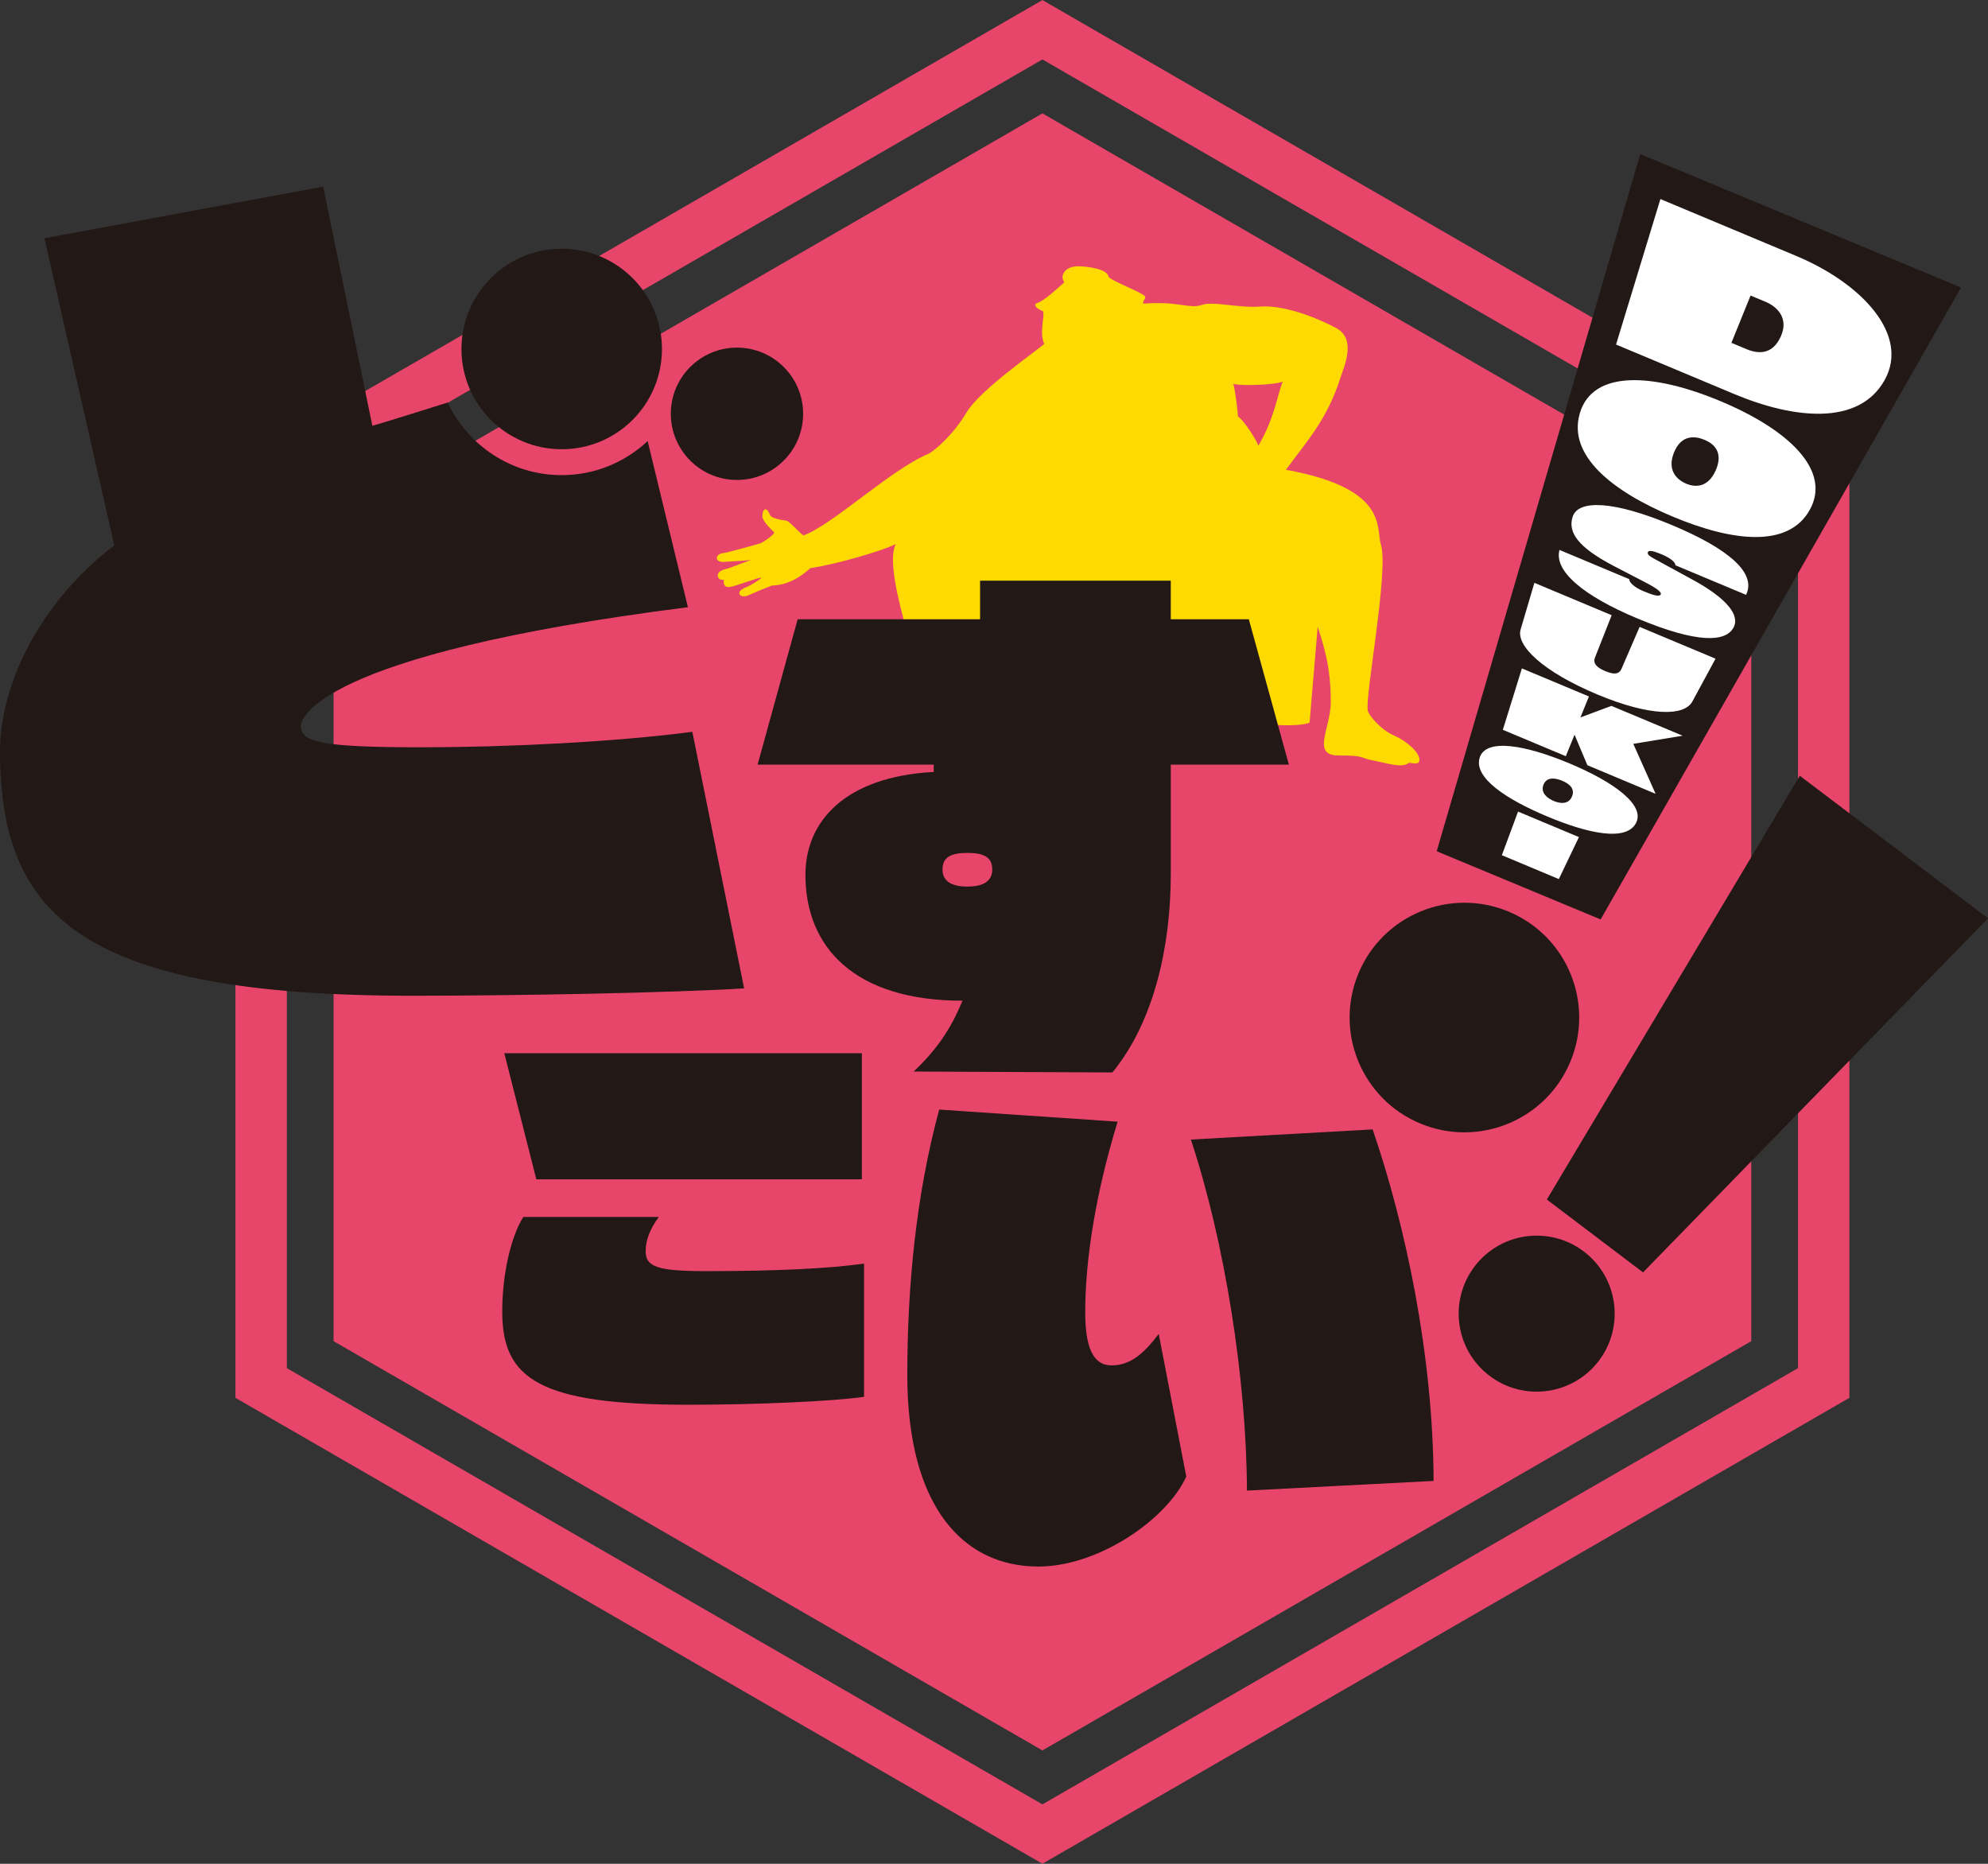
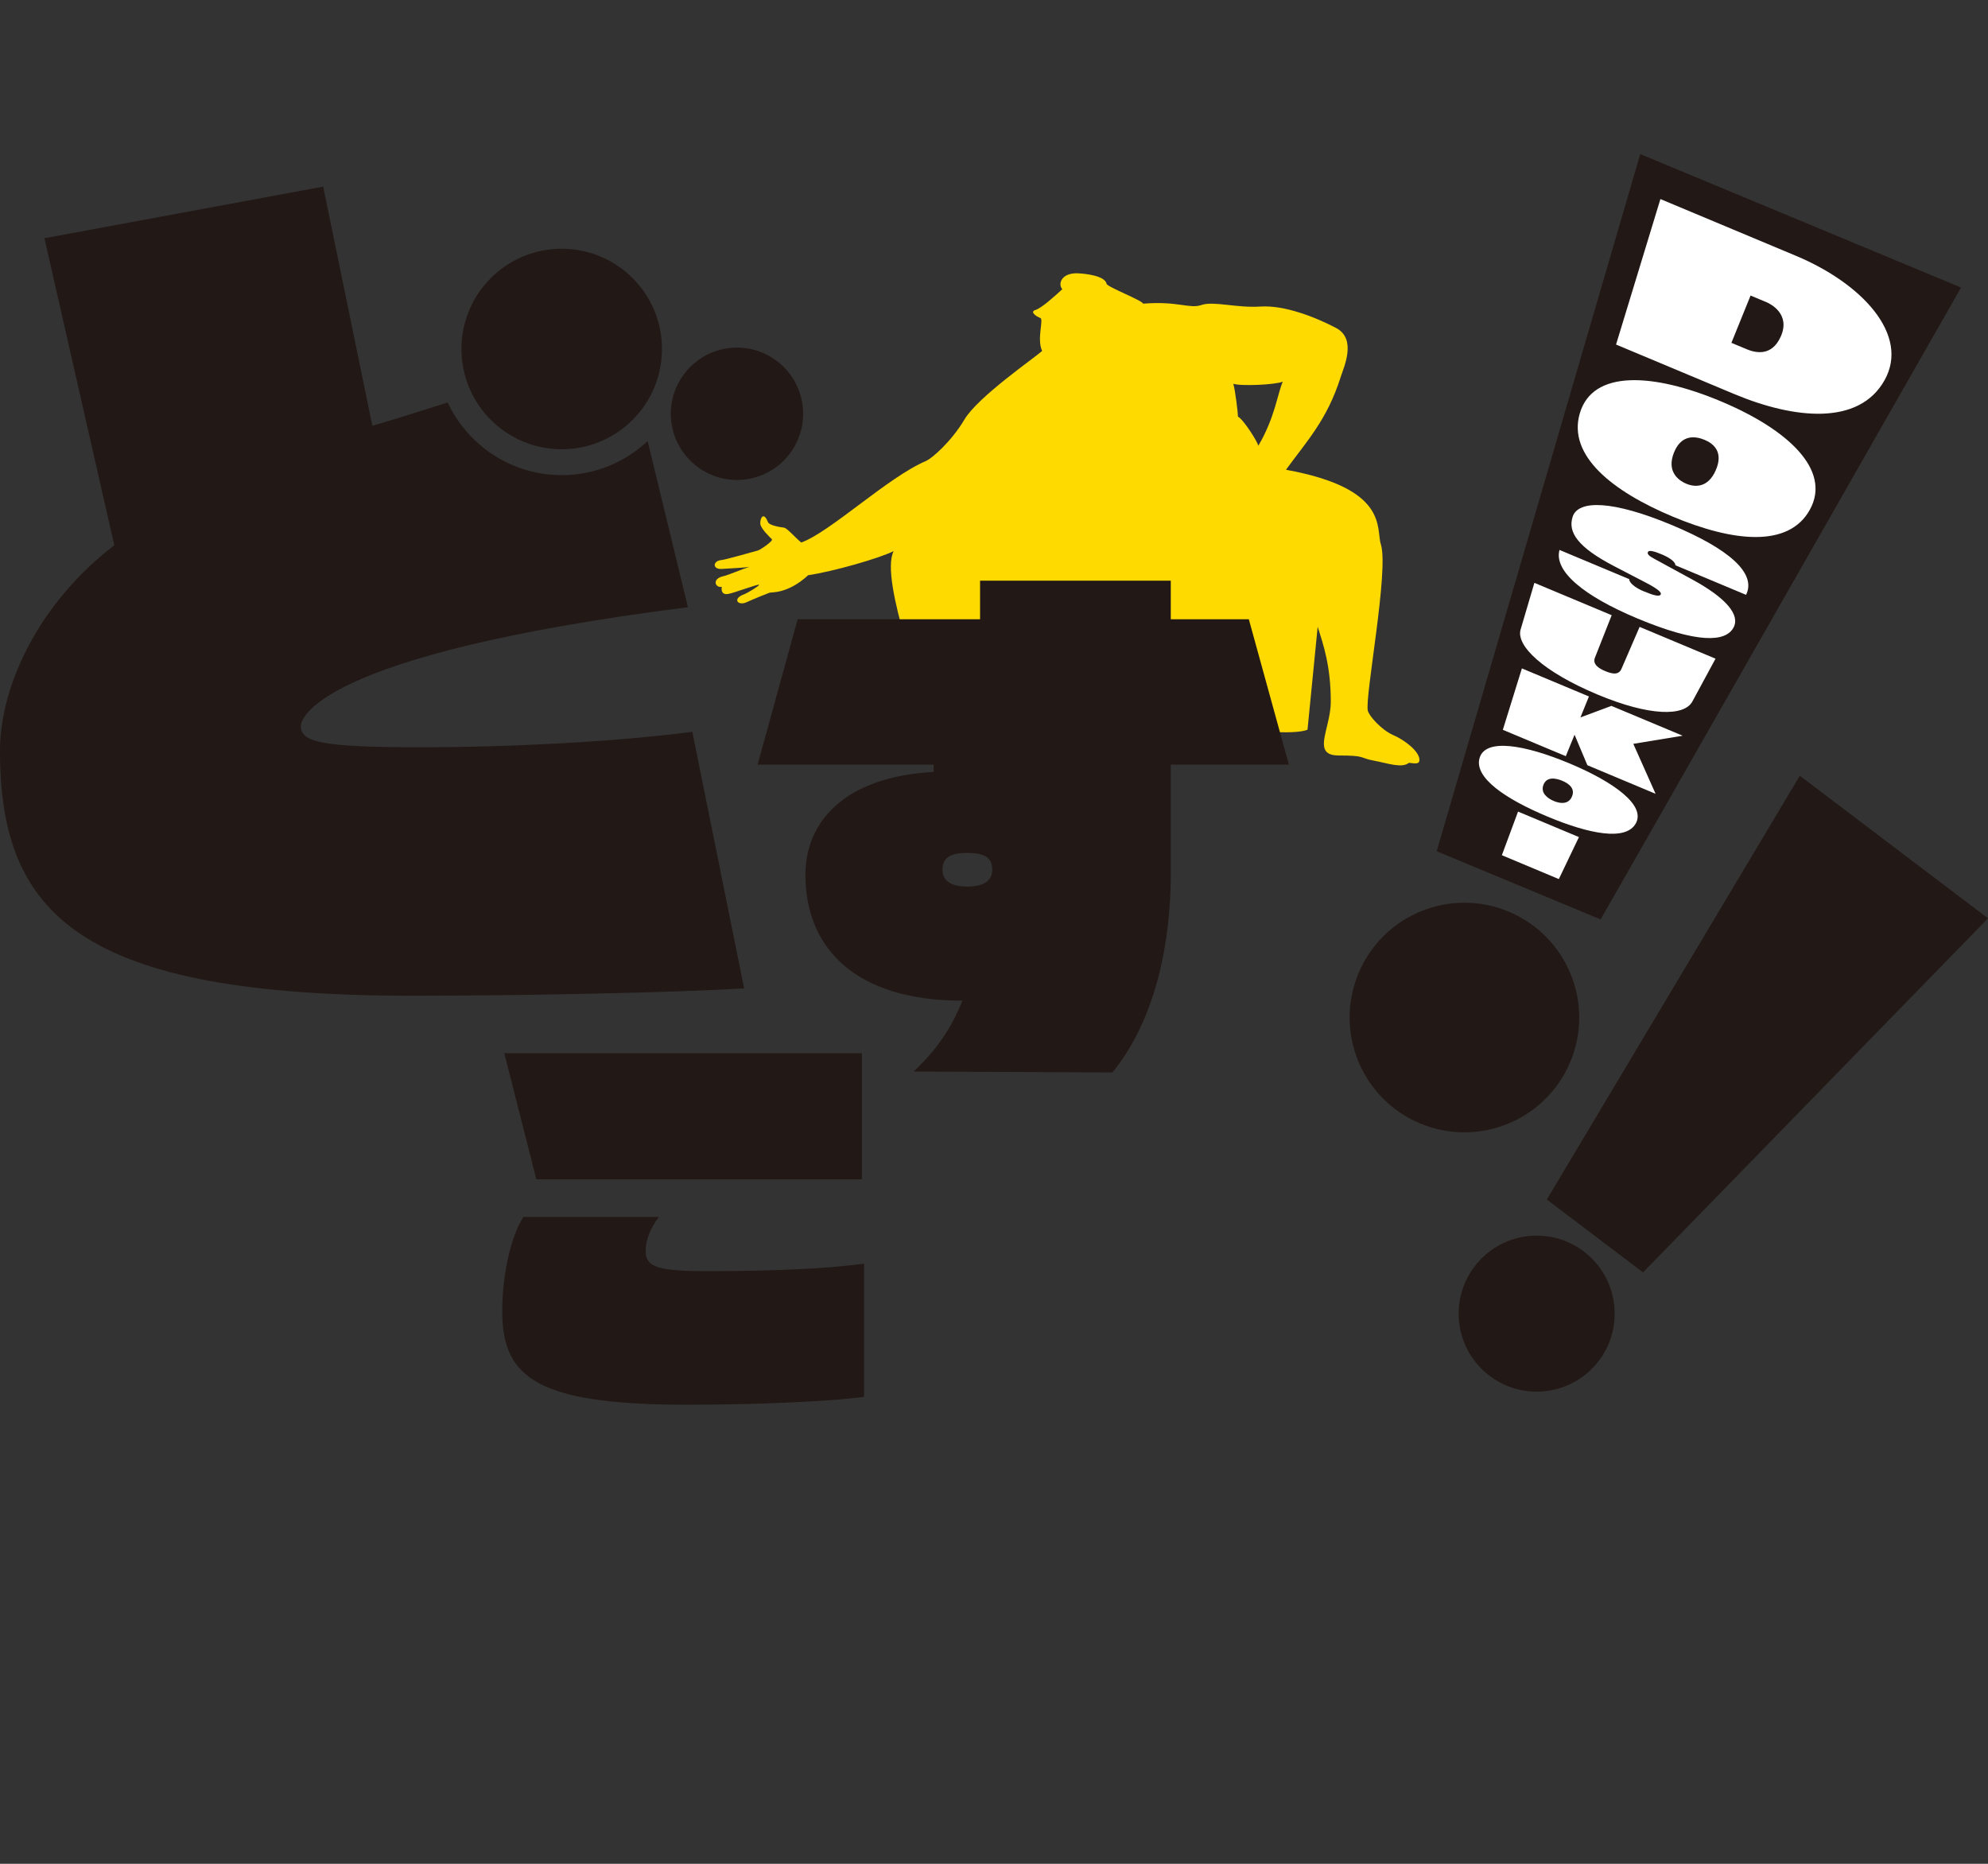
<svg xmlns="http://www.w3.org/2000/svg" version="1.1" id="レイヤー_1" x="0px" y="0px" viewBox="0 0 160 150" style="enable-background:new 0 0 160 150;" xml:space="preserve">
  <rect x="0" y="0" width="160" height="150" fill="#333333" stroke="none" />
  <style type="text/css">
	.st0{fill:#E8456B;}
	.st1{fill:#FFDA01;}
	.st2{fill:#221815;}
	.st3{fill:#FFFFFF;}
</style>
  <g>
-     <path class="st0" d="M83.897,149.995l-64.948-37.497V37.503L83.897,0.005l64.948,37.498v74.995L83.897,149.995z M23.086,110.109   l60.811,35.109l60.811-35.109V39.892L83.897,4.783L23.086,39.892V110.109z" />
-     <polygon class="st0" points="26.847,42.063 26.847,107.938 83.897,140.876 140.947,107.938 140.947,42.063 83.897,9.125  " />
-     <path class="st1" d="M101.272,35.877c-0.042-0.294-1.175-2.098-1.636-2.35c0-0.252-0.211-2.098-0.378-2.643   c0.587,0.21,3.399,0.084,3.986-0.168C102.825,31.638,102.615,33.61,101.272,35.877 M106.05,50.444   c0.473,1.48,1.055,3.174,1.055,6.036c0,0.587-0.119,1.175-0.246,1.72l-0.045,0.189c-0.326,1.363-0.625,2.413,0.921,2.413   c2.224,0,1.637,0.19,2.812,0.41c1.176,0.219,2.267,0.639,2.854,0.178c0.587,0.084,0.828,0.088,0.839-0.221   c0.024-0.66-1.133-1.584-2.098-2.003c-0.965-0.42-1.963-1.554-2.056-1.972c-0.252-1.133,1.714-11.29,1.049-13.386   c-0.409-1.291,0.672-4.491-7.637-6.001c1.678-2.308,3.315-4.017,4.406-7.47c0.252-0.797,1.314-3.057-0.378-3.945   c-1.678-0.88-4.154-1.846-6.084-1.721c-1.93,0.126-3.777-0.461-4.742-0.126c-0.966,0.336-1.889-0.335-4.7-0.105   c0-0.357,0.21-0.314,0.168-0.566c-0.042-0.252-2.888-1.348-2.937-1.595c-0.126-0.63-1.586-0.813-2.286-0.848   c-1.359-0.066-1.656,0.868-1.278,1.279c-0.591,0.541-1.673,1.525-2.165,1.672c-0.492,0.148,0.098,0.541,0.393,0.64   c0.295,0.098-0.304,1.708,0.148,2.656c-0.59,0.541-5.166,3.69-6.248,5.51c-1.082,1.821-2.646,3.154-3.099,3.345   c-3.033,1.28-7.731,5.74-10.041,6.563c-0.444-0.355-1.139-1.162-1.38-1.195c-0.398-0.053-1.194-0.185-1.301-0.451   c-0.372-0.929-0.663-0.236-0.61,0.16c0.053,0.398,0.796,1.088,0.929,1.221c0.133,0.133-0.929,0.85-1.115,0.903   c-0.186,0.053-2.649,0.751-2.919,0.77c-0.744,0.053-0.77,0.77,0,0.717c0.72-0.05,1.95-0.1,2.237-0.171   c-0.62,0.195-1.727,0.673-2.104,0.755c-0.982,0.212-0.637,0.982-0.133,0.85c-0.054,0.318,0.026,0.663,0.504,0.583   c0.478-0.079,2.442-0.823,2.495-0.743c0.054,0.08-0.988,0.692-1.168,0.755c-1.035,0.36-0.531,0.971,0.16,0.653   c0.557-0.257,1.698-0.717,1.858-0.77c0.16-0.053,1.46,0.106,3.106-1.407c1.992-0.292,5.708-1.353,6.876-1.938   c-1.194,2.339,2.813,12.273,2.564,13.061c-0.369,1.171-4.128,2.589-4.19,3.019c-1.787,0.186-1.171,0.925,0.185,0.925   c0.558,0,0.986,0.246,2.589,0c1.602-0.246,3.635,0.123,4.621-0.123c0.986-0.247,1.048-1.295,0.432-3.082l-0.11-0.317   c0,0-0.329-2.66,0.069-5.33l1.89,6.662c0,0,8.237-2.734,16.034-1.184c7.796,1.549,9.226,0.74,9.226,0.74L106.05,50.444z" />
+     <path class="st1" d="M101.272,35.877c-0.042-0.294-1.175-2.098-1.636-2.35c0-0.252-0.211-2.098-0.378-2.643   c0.587,0.21,3.399,0.084,3.986-0.168C102.825,31.638,102.615,33.61,101.272,35.877 M106.05,50.444   c0.473,1.48,1.055,3.174,1.055,6.036c0,0.587-0.119,1.175-0.246,1.72l-0.045,0.189c-0.326,1.363-0.625,2.413,0.921,2.413   c2.224,0,1.637,0.19,2.812,0.41c1.176,0.219,2.267,0.639,2.854,0.178c0.587,0.084,0.828,0.088,0.839-0.221   c0.024-0.66-1.133-1.584-2.098-2.003c-0.965-0.42-1.963-1.554-2.056-1.972c-0.252-1.133,1.714-11.29,1.049-13.386   c-0.409-1.291,0.672-4.491-7.637-6.001c1.678-2.308,3.315-4.017,4.406-7.47c0.252-0.797,1.314-3.057-0.378-3.945   c-1.678-0.88-4.154-1.846-6.084-1.721c-1.93,0.126-3.777-0.461-4.742-0.126c-0.966,0.336-1.889-0.335-4.7-0.105   c-0.042-0.252-2.888-1.348-2.937-1.595c-0.126-0.63-1.586-0.813-2.286-0.848   c-1.359-0.066-1.656,0.868-1.278,1.279c-0.591,0.541-1.673,1.525-2.165,1.672c-0.492,0.148,0.098,0.541,0.393,0.64   c0.295,0.098-0.304,1.708,0.148,2.656c-0.59,0.541-5.166,3.69-6.248,5.51c-1.082,1.821-2.646,3.154-3.099,3.345   c-3.033,1.28-7.731,5.74-10.041,6.563c-0.444-0.355-1.139-1.162-1.38-1.195c-0.398-0.053-1.194-0.185-1.301-0.451   c-0.372-0.929-0.663-0.236-0.61,0.16c0.053,0.398,0.796,1.088,0.929,1.221c0.133,0.133-0.929,0.85-1.115,0.903   c-0.186,0.053-2.649,0.751-2.919,0.77c-0.744,0.053-0.77,0.77,0,0.717c0.72-0.05,1.95-0.1,2.237-0.171   c-0.62,0.195-1.727,0.673-2.104,0.755c-0.982,0.212-0.637,0.982-0.133,0.85c-0.054,0.318,0.026,0.663,0.504,0.583   c0.478-0.079,2.442-0.823,2.495-0.743c0.054,0.08-0.988,0.692-1.168,0.755c-1.035,0.36-0.531,0.971,0.16,0.653   c0.557-0.257,1.698-0.717,1.858-0.77c0.16-0.053,1.46,0.106,3.106-1.407c1.992-0.292,5.708-1.353,6.876-1.938   c-1.194,2.339,2.813,12.273,2.564,13.061c-0.369,1.171-4.128,2.589-4.19,3.019c-1.787,0.186-1.171,0.925,0.185,0.925   c0.558,0,0.986,0.246,2.589,0c1.602-0.246,3.635,0.123,4.621-0.123c0.986-0.247,1.048-1.295,0.432-3.082l-0.11-0.317   c0,0-0.329-2.66,0.069-5.33l1.89,6.662c0,0,8.237-2.734,16.034-1.184c7.796,1.549,9.226,0.74,9.226,0.74L106.05,50.444z" />
    <path class="st2" d="M121.428,73.371c-4.706-1.97-10.119,0.247-12.089,4.953c-1.97,4.706,0.247,10.119,4.953,12.089   c4.706,1.97,10.119-0.247,12.089-4.953C128.352,80.754,126.134,75.341,121.428,73.371 M157.828,23.141l-25.816-10.74L115.63,68.508   l13.194,5.488L157.828,23.141z" />
    <path class="st3" d="M130.064,27.729l3.571-11.709l10.913,4.57c5.337,2.235,9.157,6.367,7.132,10   c-2.063,3.701-7.296,3.135-12.101,1.124L130.064,27.729z M140.573,28.103c0.635,0.266,2.001,0.656,2.746-1.015   c0.804-1.802-0.797-2.619-1.153-2.769l-1.275-0.533l-1.542,3.805L140.573,28.103z M127.145,33.274   c1.027-3.53,5.892-3.264,11.348-0.979c5.433,2.275,8.931,5.552,7.166,8.733c-1.709,3.081-6.182,2.581-11.038,0.547   C129.744,39.532,126.16,36.658,127.145,33.274 M138.085,37.856c0.642-1.455-0.147-2.143-0.889-2.454   c-0.787-0.329-1.897-0.437-2.479,1.043c-0.565,1.44,0.273,2.18,1.005,2.487C136.434,39.229,137.466,39.26,138.085,37.856    M134.838,45.491c0.014-0.247-0.407-0.586-1.089-0.872c-0.642-0.269-1.048-0.368-1.122-0.186c-0.063,0.156,0.084,0.308,0.505,0.534   l3.02,1.646c2.809,1.524,3.913,2.887,3.365,3.898c-0.637,1.176-2.902,1.287-7.766-0.75c-4.284-1.795-6.705-3.795-6.238-5.502   l5.615,2.351c-0.016,0.268,0.43,0.671,1.123,0.961c0.847,0.355,1.318,0.477,1.413,0.261c0.074-0.168-0.281-0.459-1.198-0.938   l-2.558-1.33c-2.934-1.527-3.729-2.731-3.341-3.963c0.441-1.404,3.271-1.321,8.006,0.662c4.612,1.931,6.809,3.879,5.956,5.611   L134.838,45.491z M131.961,50.452l6.11,2.559l-1.863,3.444c-0.649,1.2-3.409,1.212-7.645-0.562   c-4.423-1.852-6.558-3.945-6.18-5.228l1.109-3.758l6.221,2.605l-1.35,3.422c-0.22,0.558,0.383,0.888,0.821,1.072   c0.508,0.212,1.079,0.374,1.317-0.177L131.961,50.452z M127.756,61.585l-1.031-2.454l-0.705,1.727l-5.068-2.122l1.535-4.943   l5.395,2.259l-0.685,1.687l2.495-0.929l5.733,2.401l-3.972,0.653l1.794,4.022L127.756,61.585z M119.081,61.005   c0.467-1.607,3.609-1.083,7.246,0.439c3.621,1.517,6.131,3.378,5.327,4.825c-0.798,1.439-3.755,0.853-7.11-0.552   C121.174,64.307,118.622,62.585,119.081,61.005 M126.511,64.117c0.294-0.668-0.267-1.065-0.768-1.275   c-0.531-0.223-1.252-0.362-1.52,0.316c-0.261,0.668,0.34,1.102,0.841,1.311C125.55,64.673,126.224,64.767,126.511,64.117    M120.874,68.828l1.303-3.511l4.901,2.052l-1.619,3.38L120.874,68.828z" />
    <path class="st2" d="M127.479,100.728c-2.759-2.1-6.698-1.566-8.798,1.193c-2.1,2.759-1.567,6.698,1.193,8.798   c2.759,2.1,6.698,1.566,8.798-1.193C130.771,106.767,130.237,102.828,127.479,100.728 M160,73.907l-15.146-11.474l-20.359,34.106   l7.742,5.864L160,73.907z" />
    <path class="st2" d="M73.534,86.237c2.264-2.124,3.224-4.011,3.931-5.7c-8.715,0-12.642-4.318-12.642-10.128   c0-4.24,3.102-7.891,10.325-8.284v-0.588H60.974l3.224-11.7h14.68v-3.104h15.35v3.104h6.281l3.223,11.7h-9.504v8.793   c0,5.614-1.256,11.778-4.698,15.982L73.534,86.237z M77.858,68.642c-1.335,0-2.002,0.354-2.002,1.335   c0,0.903,0.667,1.375,2.002,1.375c1.335,0,2.002-0.472,2.002-1.375C79.86,68.996,79.193,68.642,77.858,68.642" />
    <path class="st2" d="M69.541,112.42c-2.606,0.363-8.611,0.635-14.155,0.635c-11.996,0-14.964-2.09-14.964-7.481   c0-3.12,0.727-6.089,1.697-7.634h10.905c-0.697,0.939-1.06,1.848-1.06,2.757c0,1.273,0.969,1.606,4.937,1.606   c5.574,0,9.824-0.212,12.641-0.606V112.42z M43.166,94.911l-2.578-10.147h28.778v10.147H43.166z" />
-     <path class="st2" d="M95.475,118.837c-1.556,3.426-7.043,7.239-11.907,7.239c-6.033,0-10.546-4.787-10.546-15.411   c0-7.122,0.701-14.477,2.568-21.365l14.36,0.974c-1.79,5.836-2.608,11.168-2.608,15.332c0,2.802,0.623,4.281,2.102,4.281   c1.517,0,2.568-0.895,3.813-2.529L95.475,118.837z M100.359,119.964c-0.038-8.989-1.79-20.038-4.514-28.251l14.631-0.817   c2.647,7.744,4.865,18.133,4.904,28.29L100.359,119.964z" />
    <path class="st2" d="M55.721,58.896c-6.291,0.83-15.013,1.246-21.778,1.246c-8.13,0-9.732-0.415-9.732-1.722   c0-0.415,0.83-5.696,31.154-9.553l-3.24-13.368c-1.815,1.696-4.243,2.741-6.917,2.741c-4.056,0-7.555-2.397-9.179-5.844   c-2.609,0.82-5.032,1.581-6.06,1.873l-3.96-19.248L3.577,19.174l5.621,24.709C3.027,48.629,0,55.276,0,60.437   C0,73.67,6.528,80.138,33.172,80.138c8.426,0,20.961-0.237,26.717-0.593L55.721,58.896z" />
    <path class="st2" d="M53.276,28.087c0,4.456-3.612,8.068-8.068,8.068c-4.456,0-8.069-3.612-8.069-8.068   c0-4.456,3.613-8.068,8.069-8.068C49.664,20.019,53.276,23.631,53.276,28.087" />
    <path class="st2" d="M64.638,33.302c0,2.94-2.384,5.325-5.325,5.325c-2.94,0-5.324-2.385-5.324-5.325   c0-2.94,2.384-5.325,5.324-5.325C62.254,27.977,64.638,30.361,64.638,33.302" />
  </g>
</svg>